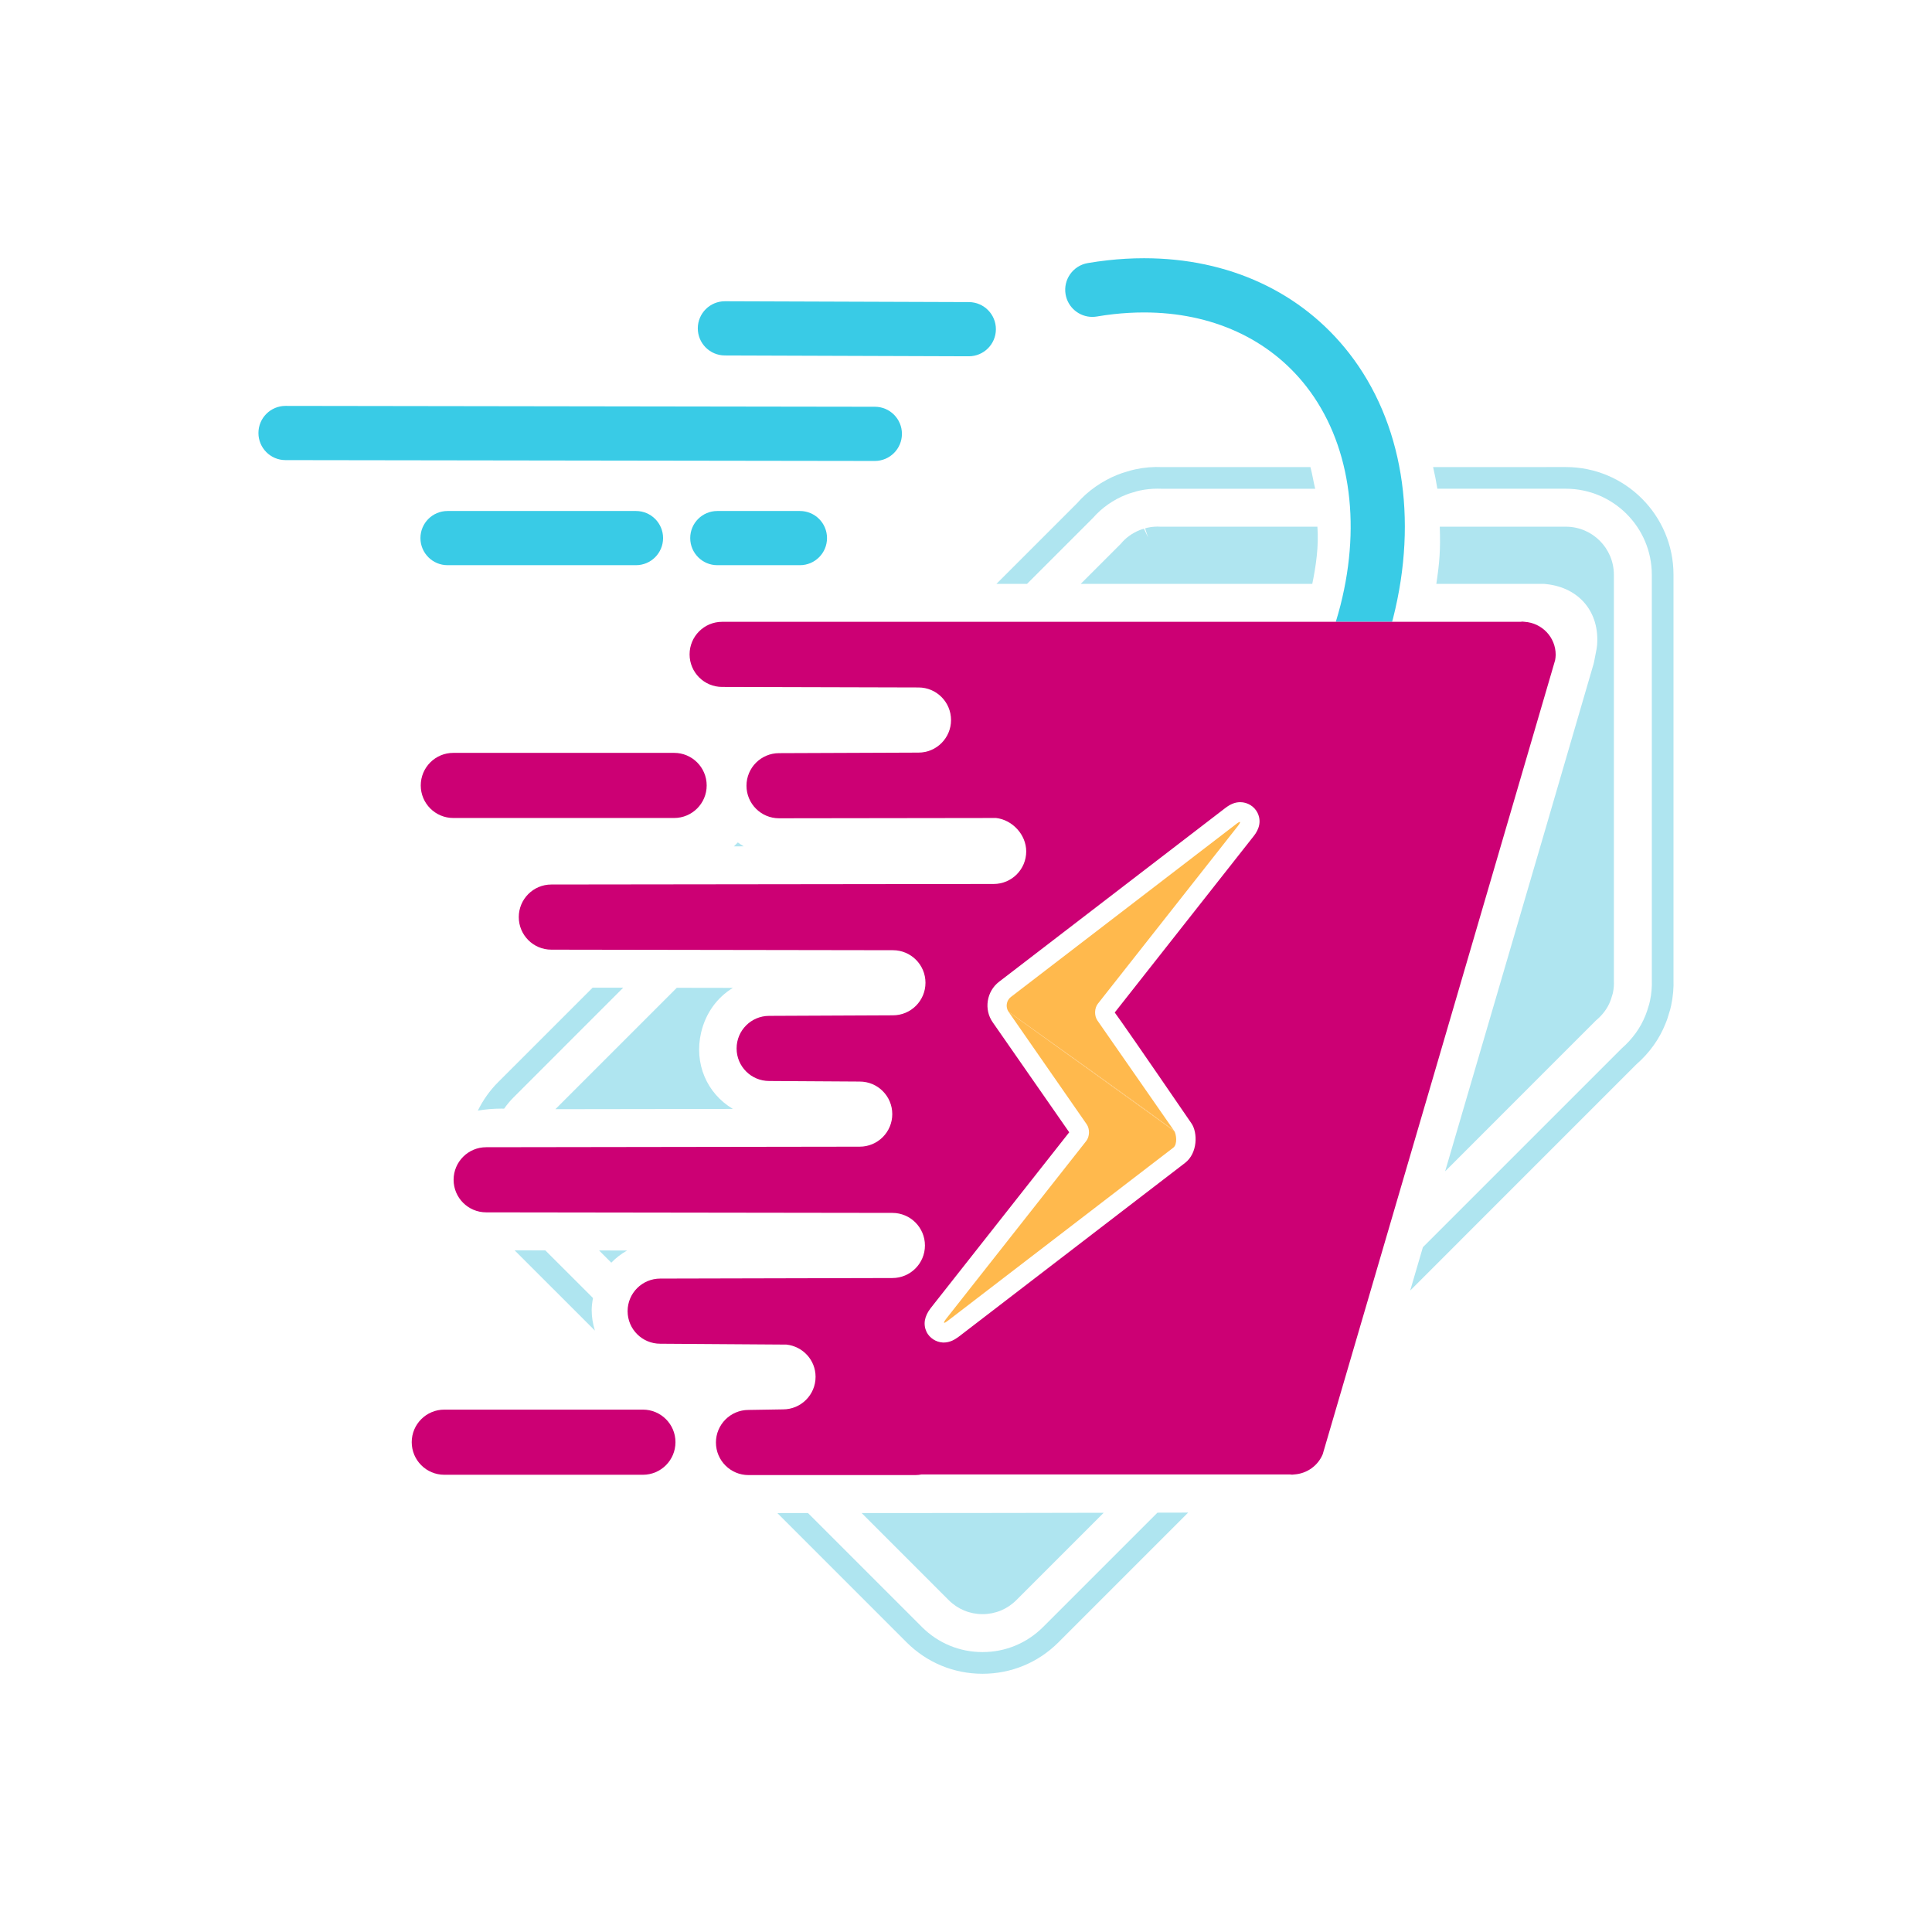
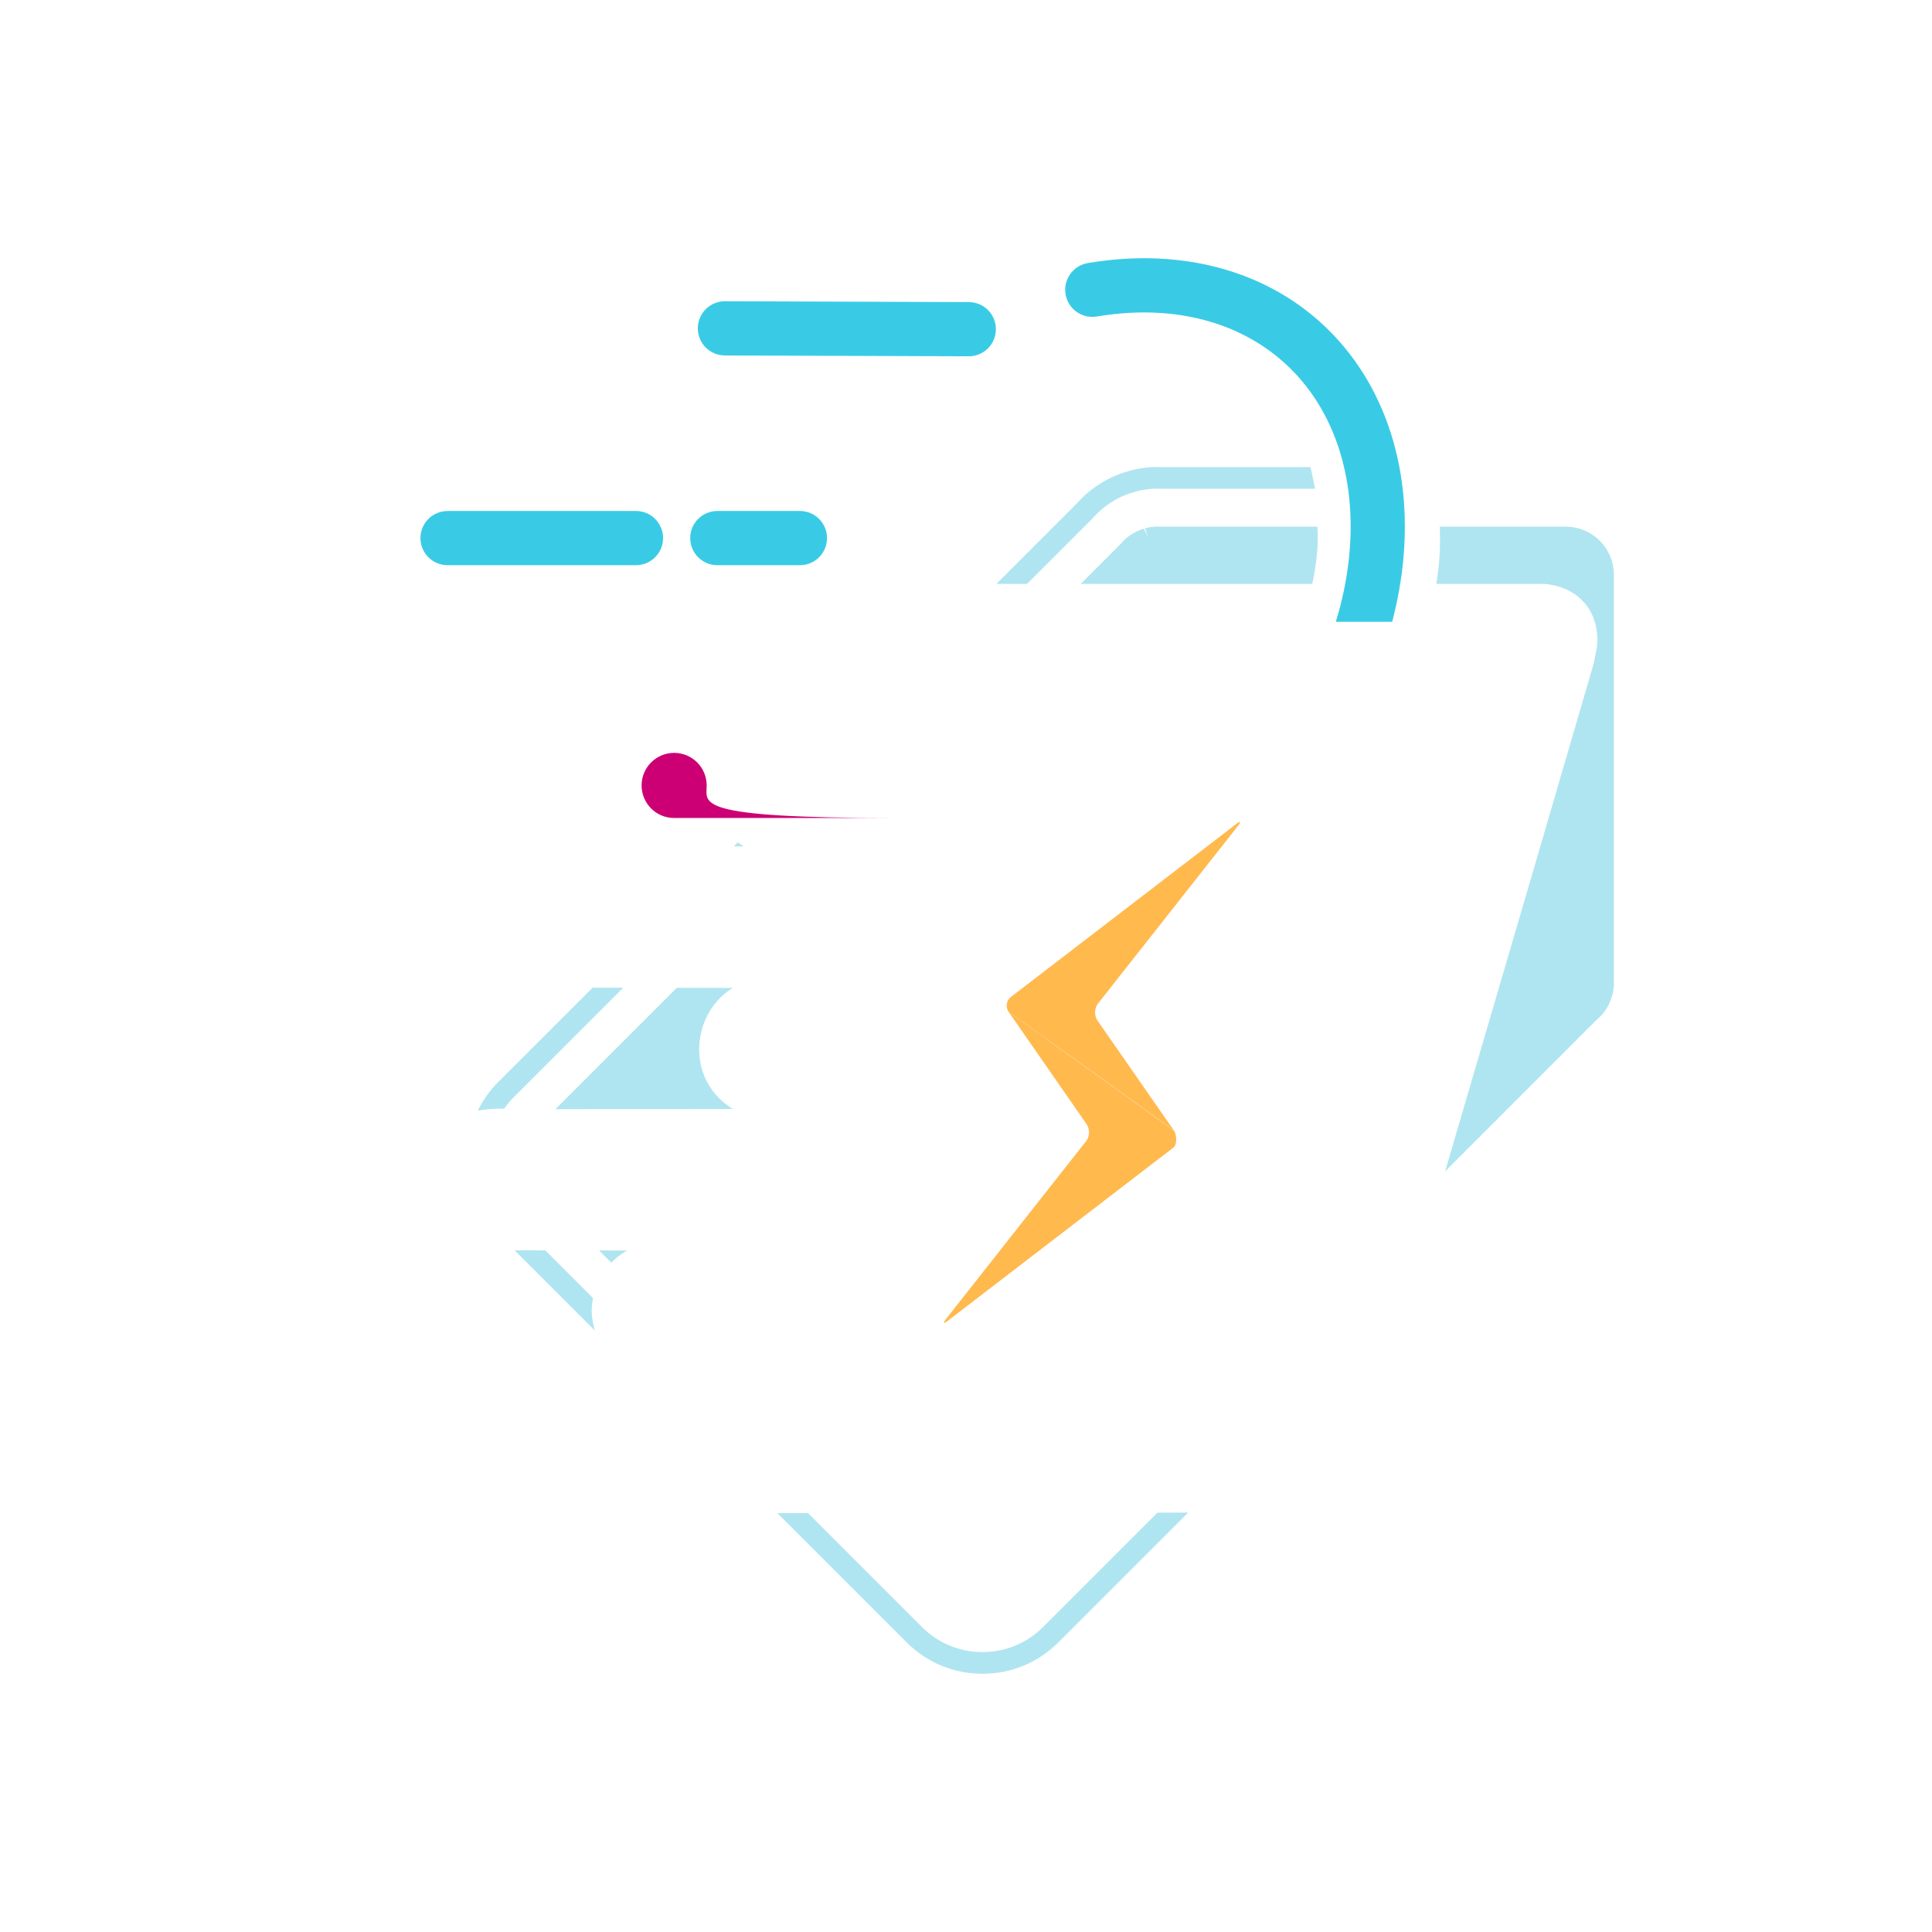
<svg xmlns="http://www.w3.org/2000/svg" version="1.1" id="Layer_1" x="0px" y="0px" width="800px" height="800px" viewBox="0 0 800 800" enable-background="new 0 0 800 800" xml:space="preserve">
  <g>
    <path fill="none" d="M513.562,332.164c-2.108,0-4.038,0.761-6.271,2.482l-93.583,71.866c-5.206,3.971-6.383,11.53-2.62,16.833   l31.654,45.511l-57.382,72.827c-2.616,3.418-3.177,6.731-1.659,9.908c1.254,2.449,3.859,4.148,6.654,4.309l0.293,0.019   c2.742,0,4.717-1.206,6.457-2.509l93.545-71.829c5.355-4.067,5.322-12.646,2.694-16.432c-21.839-31.87-29.164-42.368-31.751-45.894   l57.431-72.909c0.983-1.254,3.964-5.069,1.7-9.763C519.395,333.901,516.578,332.164,513.562,332.164z M512.607,341.998   l-57.983,73.596c-1.466,1.866-1.566,4.973-0.227,6.946l31.866,45.83c0.753,1.165,1.439,5.426-0.438,6.865l-93.292,71.621   c-0.776,0.612-1.288,0.905-1.507,0.884c-0.327,0.021-0.089-0.546,0.768-1.663l57.969-73.58c1.477-1.882,1.559-5.003,0.215-6.954   l-32.348-46.572c-1.344-1.93-0.928-4.717,0.942-6.135l93.297-71.61c0.753-0.616,1.291-0.875,1.484-0.875   C513.669,340.351,513.476,340.885,512.607,341.998z" />
    <path fill="#39CBE6" d="M263.344,234.032c6.197,0,11.222-5.025,11.222-11.222c0-6.201-5.024-11.218-11.222-11.218h-78.022   c-6.201,0-11.226,5.018-11.226,11.218c0,6.197,5.024,11.222,11.226,11.222H263.344z" />
    <path fill="#39CBE6" d="M297.024,211.592c-6.197,0-11.218,5.018-11.218,11.218c0,6.197,5.021,11.222,11.218,11.222h34.207   c6.197,0,11.218-5.025,11.218-11.222c0-6.201-5.021-11.218-11.218-11.218H297.024z" />
-     <path fill="#39CBE6" d="M362.244,190.87c6.193,0,11.218-5.014,11.226-11.207c0.011-6.193-5.006-11.229-11.207-11.233   l-244.013-0.356c-0.008,0-0.015,0-0.019,0c-6.187,0-11.211,5.021-11.218,11.207c-0.011,6.197,5.002,11.237,11.2,11.241   l244.016,0.349C362.24,190.87,362.24,190.87,362.244,190.87z" />
    <path fill="#39CBE6" d="M300.123,147.188l100.985,0.342c0.019,0,0.037,0,0.049,0c6.175,0,11.195-4.995,11.222-11.174   c0.022-6.197-4.98-11.24-11.185-11.267l-100.982-0.349c-0.015,0-0.033,0-0.041,0c-6.179,0-11.199,4.995-11.226,11.181   C288.923,142.123,293.926,147.159,300.123,147.188z" />
    <path fill="#39CBE6" d="M558.683,146.298c-19.75-25.39-49.924-39.369-84.955-39.369c-4.987,0-10.078,0.286-15.114,0.854   c-0.005,0-0.009,0.001-0.014,0.002c-2.726,0.301-5.451,0.686-8.165,1.148c-6.112,1.035-10.228,6.824-9.199,12.937   c0.928,5.481,5.685,9.348,11.055,9.348c0.623,0,1.254-0.052,1.885-0.156c2.308-0.394,4.606-0.716,6.917-0.976   c0.003,0,0.005,0,0.008,0c4.22-0.468,8.465-0.709,12.628-0.709c27.955,0,51.842,10.903,67.242,30.705   c17.761,22.822,22.9,55.79,14.113,90.45c-0.584,2.312-1.247,4.63-1.952,6.947h23.316c0.126-0.477,0.266-0.956,0.386-1.432   C587.342,214.631,580.726,174.627,558.683,146.298z" />
-     <path fill="#CC0074" d="M292.623,325.239c0-7.455-6.034-13.489-13.475-13.489h-91.445c-7.448,0-13.478,6.034-13.478,13.489   c0,7.44,6.03,13.475,13.478,13.475h91.445C286.589,338.714,292.623,332.68,292.623,325.239z" />
-     <path fill="#CC0074" d="M266.212,583.695h-82.234c-7.452,0-13.493,6.037-13.493,13.471c0,7.47,6.042,13.504,13.493,13.504h82.234   c7.448,0,13.485-6.034,13.485-13.504C279.698,589.732,273.66,583.695,266.212,583.695z" />
-     <path fill="#CC0074" d="M631.298,257.478c-0.289-0.019-0.561-0.089-0.864-0.089c-0.301,0-0.575,0.07-0.868,0.089h-53.118h-23.316   H299.028c-7.444,0-13.482,6.03-13.482,13.479c0,7.455,6.038,13.489,13.482,13.489l81.303,0.219c7.444,0,13.475,6.045,13.475,13.493   c0,7.444-6.03,13.481-13.475,13.481l-57.735,0.227c-7.452,0-13.493,6.034-13.493,13.493c0,7.437,6.041,13.478,13.493,13.478   l89.857-0.123c6.739,0.761,12.483,6.898,12.483,13.831c0,7.448-6.02,13.493-13.471,13.493l-183.172,0.223   c-7.452,0-13.478,6.042-13.478,13.485c0,7.452,6.026,13.493,13.478,13.493l141.442,0.223c7.455,0,13.485,6.038,13.485,13.478   c0,7.451-6.03,13.485-13.485,13.485l-51.244,0.227c-7.448,0-13.479,6.034-13.479,13.489c0,7.451,6.03,13.479,13.479,13.479   l37.495,0.233c7.455,0,13.485,6.03,13.485,13.481c0,7.448-6.03,13.482-13.485,13.482l-154.672,0.227   c-7.452,0-13.485,6.049-13.485,13.492c0,7.438,6.034,13.475,13.485,13.475l168.187,0.23c7.459,0,13.497,6.041,13.497,13.489   c0,7.444-6.038,13.481-13.497,13.481l-96.125,0.227c-7.451,0-13.497,6.041-13.497,13.489c0,7.455,6.045,13.485,13.497,13.485   l52.254,0.356c6.784,0.716,12.083,6.383,12.083,13.345c0,7.455-6.034,13.485-13.486,13.485l-14.294,0.233   c-7.44,0-13.478,6.038-13.478,13.482c0,7.451,6.038,13.489,13.478,13.489h69.127c0.865,0,1.714-0.104,2.538-0.264h152.52   c0.304,0.022,0.594,0.093,0.905,0.093s0.604-0.07,0.92-0.093c5.296-0.353,9.786-3.651,11.753-8.327   c0.237-0.787,0.512-1.733,0.82-2.787c11.83-40.379,79.058-269.878,94.458-322.718c0.356-1.217,0.683-2.331,0.976-3.355   c0.123-0.731,0.227-1.458,0.227-2.219C644.179,263.842,638.479,257.938,631.298,257.478z M519.023,346.347l-57.431,72.909   c2.587,3.525,9.912,14.023,31.751,45.894c2.628,3.785,2.661,12.364-2.694,16.432l-93.545,71.829   c-1.74,1.303-3.715,2.509-6.457,2.509l-0.293-0.019c-2.794-0.16-5.399-1.859-6.654-4.309c-1.518-3.177-0.958-6.49,1.659-9.908   l57.382-72.827l-31.654-45.511c-3.763-5.303-2.586-12.862,2.62-16.833l93.583-71.866c2.233-1.722,4.163-2.482,6.271-2.482   c3.017,0,5.833,1.737,7.162,4.42C522.987,341.278,520.007,345.093,519.023,346.347z" />
+     <path fill="#CC0074" d="M292.623,325.239c0-7.455-6.034-13.489-13.475-13.489c-7.448,0-13.478,6.034-13.478,13.489   c0,7.44,6.03,13.475,13.478,13.475h91.445C286.589,338.714,292.623,332.68,292.623,325.239z" />
    <g>
      <path fill="#FFB94D" d="M449.978,465.543c1.344,1.951,1.262,5.072-0.215,6.954l-57.969,73.58    c-0.857,1.117-1.095,1.685-0.768,1.663c0.219,0.021,0.731-0.271,1.507-0.884l93.292-71.621c1.878-1.439,1.191-5.7,0.438-6.865    l-68.634-49.399L449.978,465.543z" />
      <path fill="#FFB94D" d="M512.607,341.998c0.868-1.113,1.062-1.647,0.746-1.647c-0.193,0-0.731,0.26-1.484,0.875l-93.297,71.61    c-1.87,1.418-2.286,4.205-0.942,6.135c0,0,67.888,48.257,68.634,49.399l-31.866-45.83c-1.34-1.974-1.239-5.08,0.227-6.946    L512.607,341.998z" />
    </g>
    <path fill="#FFB94D" d="M417.63,418.971l68.634,49.399C485.518,467.228,417.63,418.971,417.63,418.971z" />
    <path fill="#AFE5F0" d="M225.808,517.756l-12.71-0.016l33.246,33.243c-0.861-2.783-1.343-5.641-1.343-8.469   c0.007-1.677,0.23-3.354,0.545-5.024L225.808,517.756z" />
    <path fill="#AFE5F0" d="M206.273,448.086c-3.492,3.5-6.294,7.481-8.402,11.79c2.958-0.509,6.208-0.82,9.864-0.82   c0.341,0,0.668,0.022,1.009,0.022c1.15-1.637,2.435-3.206,3.882-4.646l45.429-45.443l-12.669-0.012L206.273,448.086z" />
    <path fill="#AFE5F0" d="M431.928,673.704c-6.694,6.702-15.601,10.387-25.086,10.387c-9.481,0-18.388-3.685-25.086-10.387   l-47.188-47.188h-10.933c-0.545,0-1.143,0.037-1.707,0.06l53.482,53.481c8.387,8.391,19.549,13.015,31.432,13.015   c11.879,0,23.045-4.624,31.436-13.015l53.712-53.727c-4.241,0.015-8.476,0.022-12.71,0.029L431.928,673.704z" />
-     <path fill="#AFE5F0" d="M692.959,405.533v-167.56c0-24.582-19.998-44.576-44.583-44.576l-54.959,0.007   c0.687,2.946,1.266,5.949,1.763,8.973l53.196-0.004c19.631,0,35.603,15.972,35.603,35.599l0.011,167.723   c0.101,2.895-0.159,5.911-0.779,8.806c-0.174,0.876-0.445,1.781-0.775,2.772c-0.237,0.85-0.582,1.956-1.132,3.28   c-1.996,5.01-5.292,9.63-9.76,13.545l-82.356,82.35l-5.255,17.938l93.724-93.734c5.332-4.643,9.474-10.45,11.953-16.703   c0.697-1.647,1.157-3.128,1.406-4.056c0.367-1.109,0.753-2.401,0.983-3.581C692.759,412.773,693.089,408.988,692.959,405.533z" />
    <path fill="#AFE5F0" d="M481.335,193.412c-3.785-0.178-7.581,0.145-11.177,0.92c-1.232,0.26-2.427,0.586-3.659,0.987   c-1.27,0.364-2.516,0.779-3.529,1.18c-6.527,2.557-12.617,6.843-16.955,11.849l-33.421,33.417h12.681l27.305-27.305   c3.618-4.156,8.465-7.563,13.689-9.604c0.791-0.326,1.737-0.638,2.665-0.898c0.066-0.026,0.371-0.111,0.438-0.126   c0.857-0.29,1.744-0.527,2.657-0.728c2.367-0.497,4.824-0.757,7.318-0.757c0.526,0,1.061,0.007,1.792,0.037l63.453-0.007   c-0.775-3.065-1.12-5.845-1.978-8.97L481.335,193.412z" />
    <path fill="#AFE5F0" d="M303.904,350.455l4.063-0.003c-0.85-0.468-1.637-1.065-2.442-1.622L303.904,350.455z" />
    <path fill="#AFE5F0" d="M639.406,241.77l0.779,0.085c13.757,1.425,22.247,11.615,21.13,25.346l-0.219,1.6l-1.068,5.478   c-0.07,0.297-0.167,0.649-0.264,0.991c-13.289,45.708-26.696,91.449-40.107,137.197L598.4,485.018l62.597-62.607   c2.642-2.171,4.672-4.961,5.789-7.871c0.248-0.567,0.423-1.139,0.586-1.736l0.115-0.394c0.159-0.438,0.293-0.872,0.382-1.299   c0.36-1.681,0.49-3.474,0.401-5.128V237.973c0-10.97-8.929-19.883-19.895-19.883l-52.194,0.004   c0.326,9.667-0.097,14.77-1.425,23.676H639.406z" />
    <path fill="#AFE5F0" d="M473.309,219.047c-0.479,0.137-0.954,0.274-1.317,0.434c-3.136,1.225-5.971,3.307-7.919,5.726   l-16.559,16.558l95.872,0.004c1.533-7.459,2.735-15.627,2.123-23.676h-64.904c-1.83-0.119-3.663,0.029-5.318,0.39   c-0.393,0.074-0.768,0.193-1.135,0.312l1.235,3.755l-1.688-3.614L473.309,219.047z" />
-     <path fill="#AFE5F0" d="M406.842,668.383c5.284,0,10.242-2.053,13.979-5.782l36.196-36.2c-26.894,0.06-53.786,0.115-80.661,0.115   h-19.571l36.074,36.085C396.6,666.33,401.558,668.383,406.842,668.383z" />
    <path fill="#AFE5F0" d="M303.47,409.063l-23.223-0.037l-50.269,50.268l73.499-0.107c-10.866-6.461-16.124-18.855-13.17-31.595   C292.192,419.497,296.987,412.988,303.47,409.063z" />
    <path fill="#AFE5F0" d="M248.066,517.785l5.058,5.065c1.874-1.93,4.056-3.641,6.557-5.047L248.066,517.785z" />
  </g>
</svg>